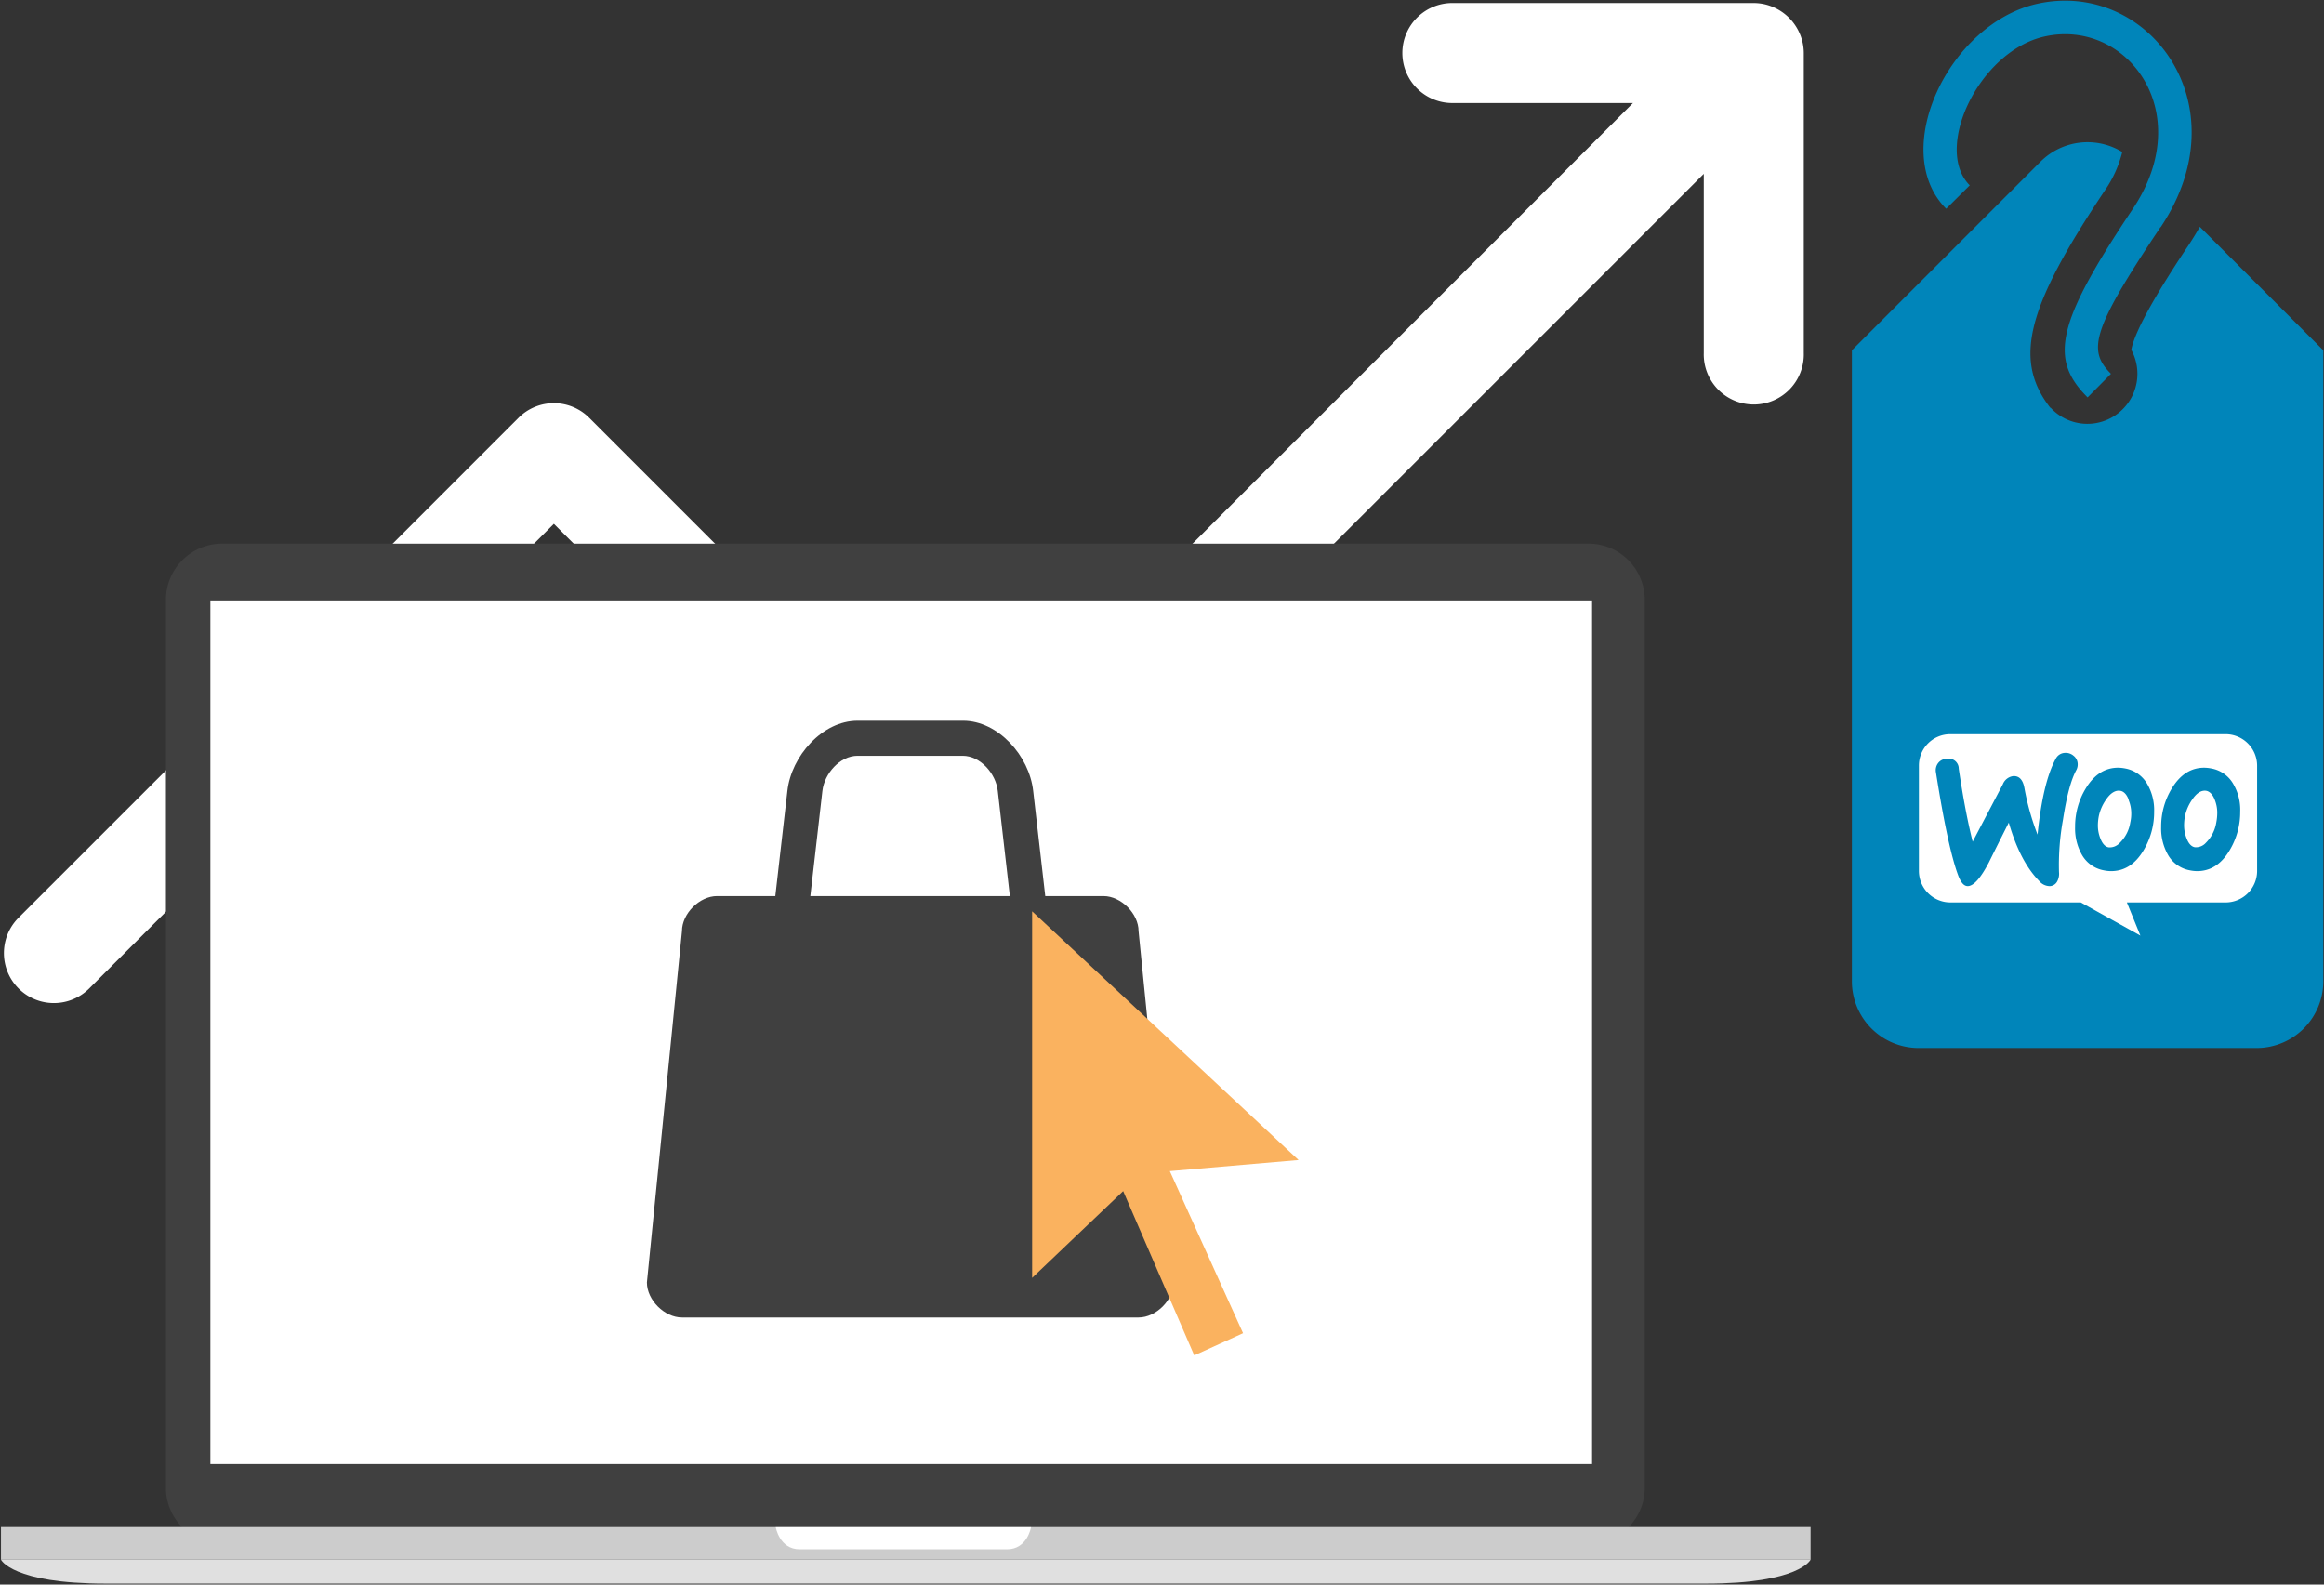
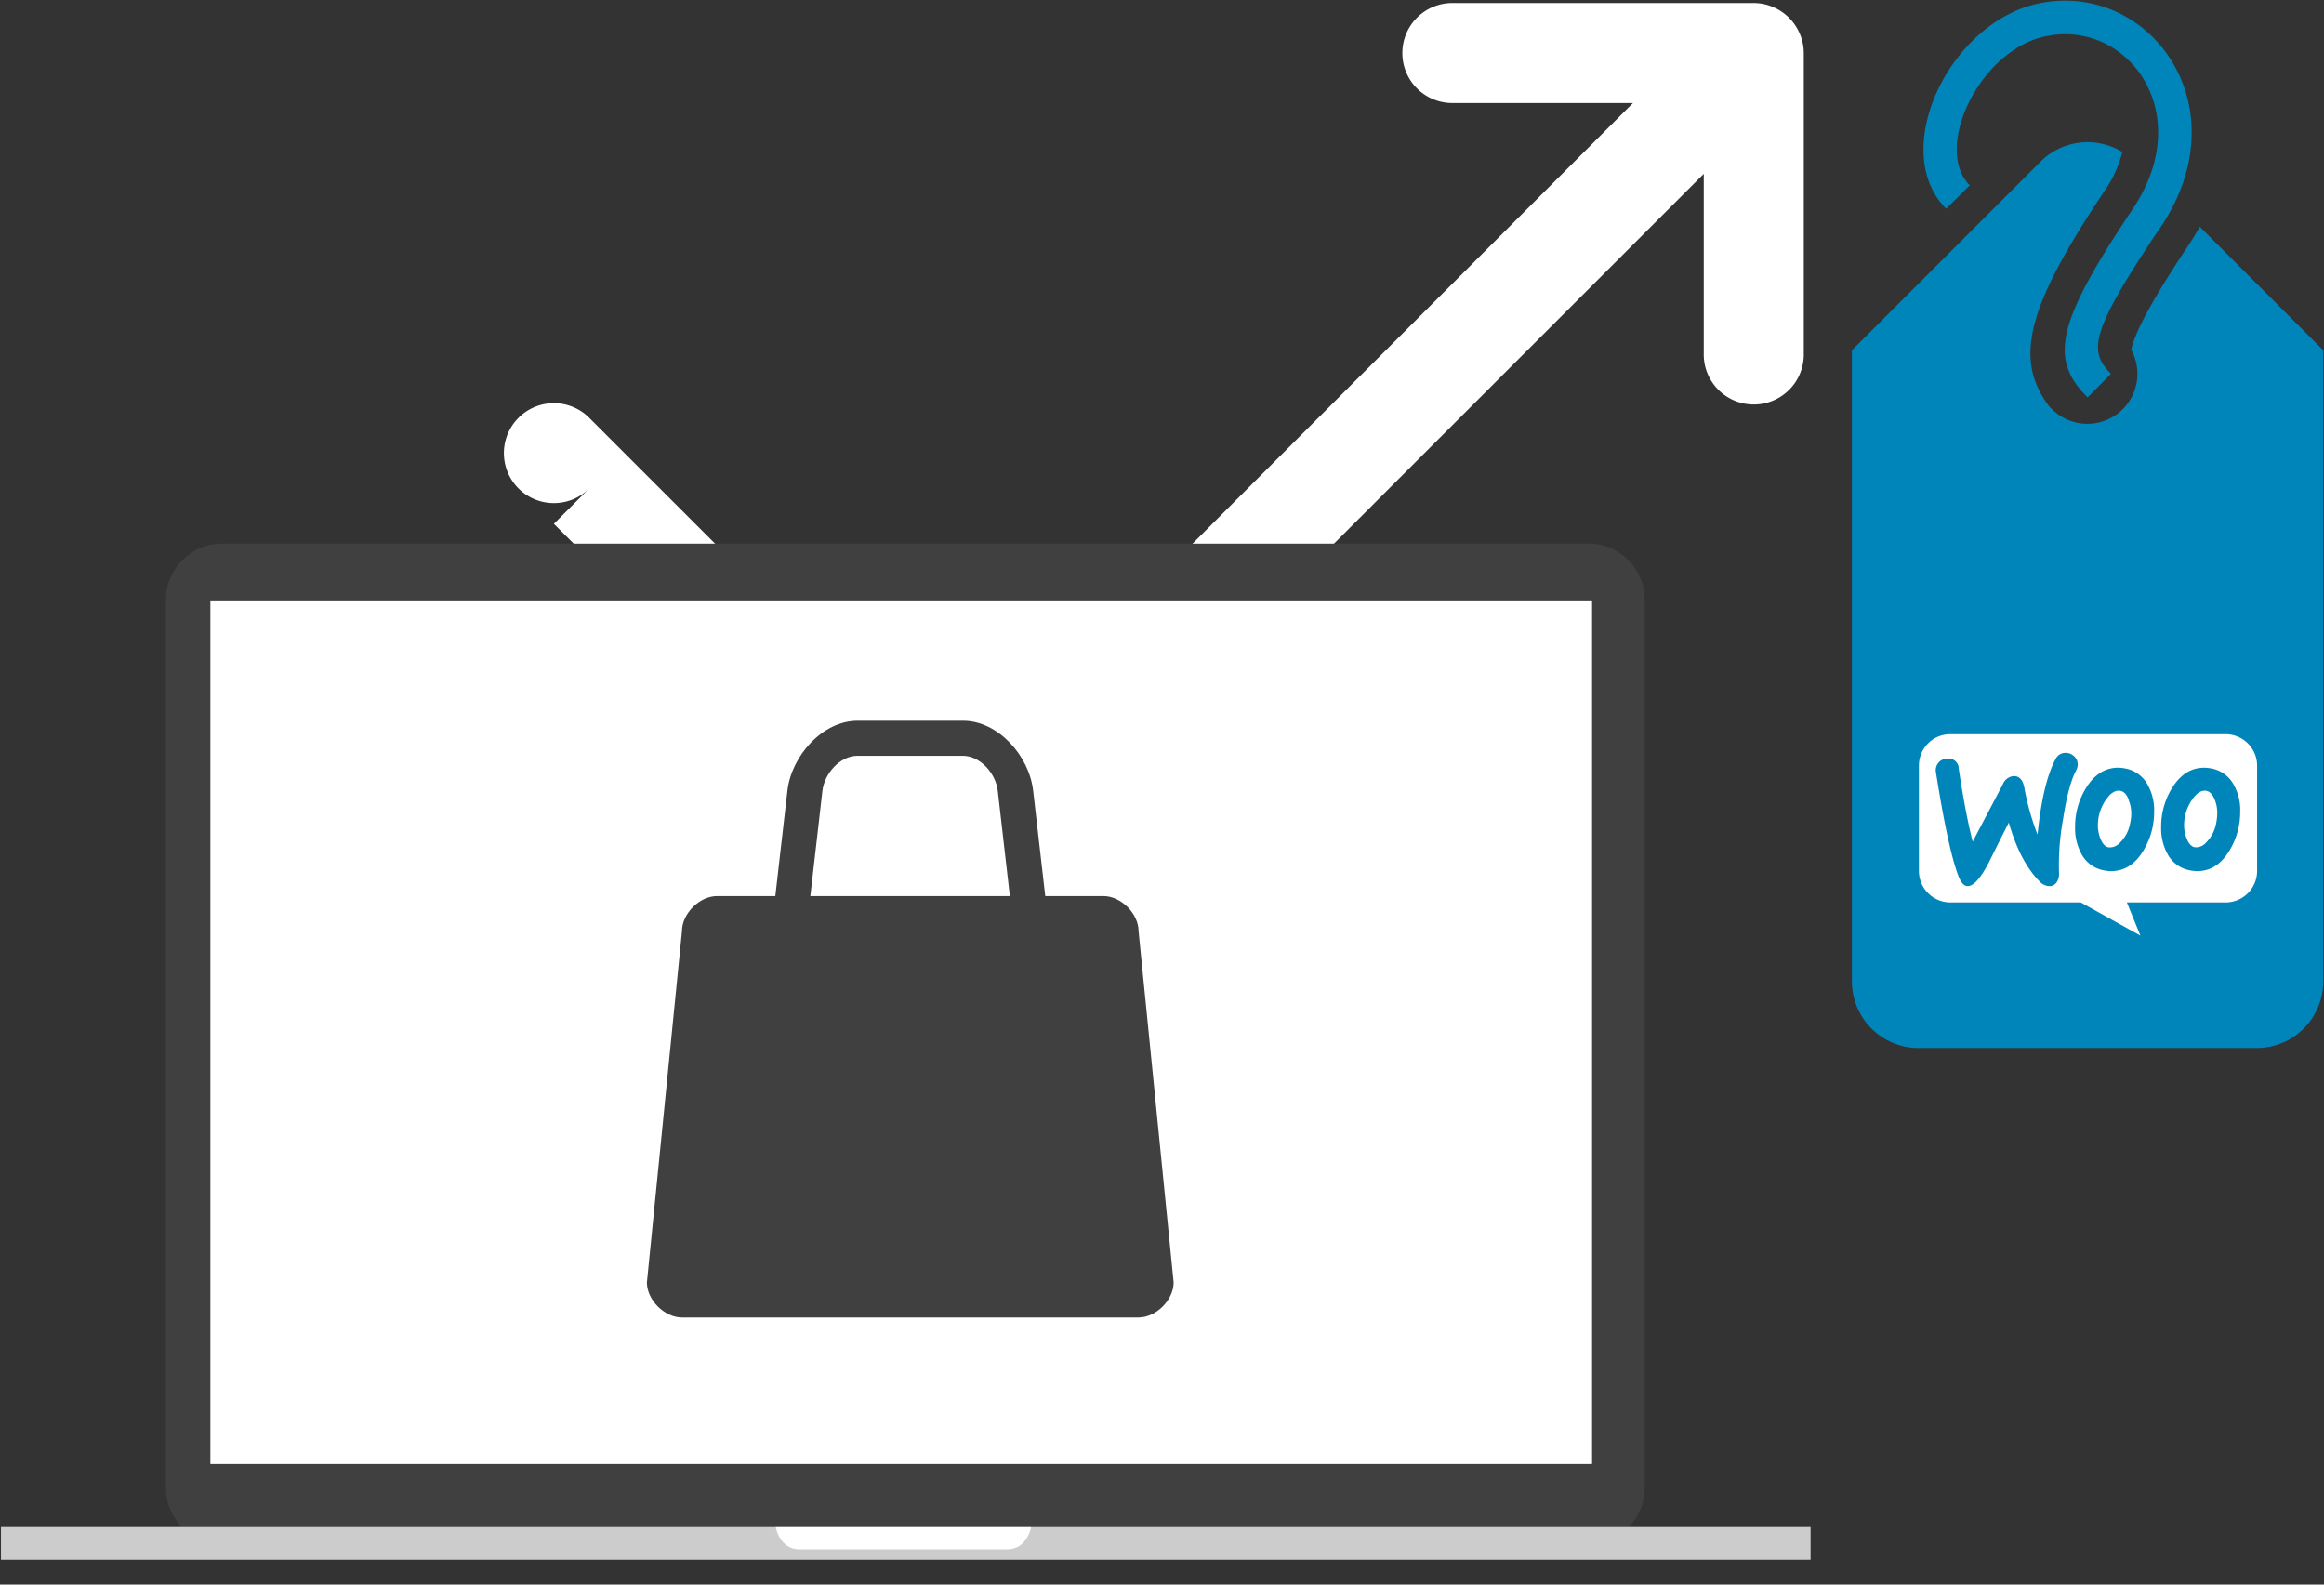
<svg xmlns="http://www.w3.org/2000/svg" id="verkkokaupat" viewBox="0 0 596.53 406.72">
  <rect x="0" y="0" width="596.53" height="406.72" fill="#333333" stroke="none" />
  <title>kuvake-verkkokaupat</title>
  <g id="Icon-26">
-     <path id="presentation-arrow" d="M151.24,107.24a12.81,12.81,0,0,0-18.14,0L4.76,235.57a12.83,12.83,0,0,0,18.15,18.14L142.17,134.45l93.59,93.6a12.82,12.82,0,0,0,18.15,0L437.33,44.62v46a12.84,12.84,0,1,0,25.67,0v-77a12.62,12.62,0,0,0-1-4.9,12.92,12.92,0,0,0-6.94-6.94,12.62,12.62,0,0,0-4.9-1h-77a12.84,12.84,0,1,0,0,25.67h46L244.83,200.83Z" fill="#fff" />
+     <path id="presentation-arrow" d="M151.24,107.24a12.81,12.81,0,0,0-18.14,0a12.83,12.83,0,0,0,18.15,18.14L142.17,134.45l93.59,93.6a12.82,12.82,0,0,0,18.15,0L437.33,44.62v46a12.84,12.84,0,1,0,25.67,0v-77a12.62,12.62,0,0,0-1-4.9,12.92,12.92,0,0,0-6.94-6.94,12.62,12.62,0,0,0-4.9-1h-77a12.84,12.84,0,1,0,0,25.67h46L244.83,200.83Z" fill="#fff" />
  </g>
  <rect x="47.94" y="149.45" width="369.01" height="235.01" fill="#fff" />
  <path d="M422.18,381.93v-228a14.43,14.43,0,0,0-14.4-14.39H57a14.44,14.44,0,0,0-14.41,14.39v228a14.32,14.32,0,0,0,4.11,10H418.08A14.31,14.31,0,0,0,422.18,381.93Zm-13.52-6.15H54V154.11H408.66Z" fill="#404040" />
  <polygon points="418.08 391.96 46.72 391.96 0.25 391.96 0.25 400.33 464.75 400.33 464.75 391.96 418.08 391.96" fill="#ccc" />
  <path d="M232.4,392H199.12s.95,5.66,6.14,5.66H258.5c5.21,0,6.15-5.66,6.15-5.66Z" fill="#fff" />
-   <path d="M.25,400.33s2.82,6.15,26.88,6.15H437.88c24.05,0,26.87-6.15,26.87-6.15" fill="#e0e0e0" />
  <g id="layer1">
    <path id="rect13131-6" d="M220.11,185c-9,0-17,9.07-18,18l-3.1,27H184.05c-4.51,0-9,4.51-9,9l-9,90.17c0,4.51,4.5,9,9,9H292.25c4.5,0,9-4.51,9-9l-9-90.17c0-4.5-4.51-9-9-9H268.3l-3.1-27c-1-9-9-18-18-18Zm0,9h27c4.51,0,8.51,4.54,9,9l3.1,27H208l3.1-27C211.61,198.54,215.61,194,220.11,194Z" fill="#404040" />
  </g>
-   <path d="M264.93,233.92l68.39,63.83-33.05,2.85,18.8,41.6-12.53,5.7L288.3,305.73,264.93,328v-94" fill="#fab25f" />
  <g id="Page-1">
    <g id="icon-145-tag-cord">
      <path id="tag-cord" d="M564.66,58.22l31.69,31.69V251.82A17.13,17.13,0,0,1,579.27,269H492.43a17.13,17.13,0,0,1-17.08-17.17V89.91l48.4-48.4a17.07,17.07,0,0,1,21-2.5,29.92,29.92,0,0,1-4.43,9.81c-19.78,29.58-23.77,43.35-14.09,55.78a.18.18,0,0,0,.15.07l.35.37a12.84,12.84,0,0,0,20.3-15.31s.07-.07.07-.08c.75-4,5.14-12.47,14.56-26.56,1.08-1.62,2.07-3.25,3-4.87Zm-10.07.12C575.77,26.67,551.12-5.42,522.8,1c-22.71,5.18-38,37.82-23.25,52.57l6.05-6c-9.39-9.39,2.31-34.35,19.1-38.18,21-4.79,39.49,19.21,22.77,44.2C527.7,83.14,526,92.19,535.85,102l6-6.05c-6-6-5.07-11.07,12.69-37.62Z" fill="#0085ba" />
    </g>
  </g>
  <path d="M547,208.53a8.82,8.82,0,0,0-.64-3.21c-.52-1.37-1.23-2.11-2.08-2.29-1.27-.25-2.5.46-3.67,2.18a11.58,11.58,0,0,0-1.87,4.21,12.66,12.66,0,0,0-.25,2.57,8.87,8.87,0,0,0,.64,3.22c.53,1.37,1.23,2.11,2.08,2.28a3.4,3.4,0,0,0,2.86-1.12,9.29,9.29,0,0,0,2.68-5.22A10.14,10.14,0,0,0,547,208.53Zm0,0a8.82,8.82,0,0,0-.64-3.21c-.52-1.37-1.23-2.11-2.08-2.29-1.27-.25-2.5.46-3.67,2.18a11.58,11.58,0,0,0-1.87,4.21,12.66,12.66,0,0,0-.25,2.57,8.87,8.87,0,0,0,.64,3.22c.53,1.37,1.23,2.11,2.08,2.28a3.4,3.4,0,0,0,2.86-1.12,9.29,9.29,0,0,0,2.68-5.22A10.14,10.14,0,0,0,547,208.53Zm24.27-20.08H500.6a8.05,8.05,0,0,0-8.05,8.09v27a8.09,8.09,0,0,0,8.08,8.09H534.1l15.3,8.52-3.47-8.52h25.34a8.09,8.09,0,0,0,8.09-8.09v-27A8.1,8.1,0,0,0,571.27,188.45Zm-42.76,35.4a4.14,4.14,0,0,1-.43,2.33,2.27,2.27,0,0,1-1.87,1.27,3.55,3.55,0,0,1-2.78-1.31q-4.93-5-7.81-15-3.42,6.78-5.08,10.16c-2.08,4-3.84,6-5.32,6.14-1,.08-1.77-.74-2.47-2.43q-2.7-6.94-5.83-26.79a3,3,0,0,1,.57-2.36,2.82,2.82,0,0,1,2.22-1.09,2.57,2.57,0,0,1,3.07,2.53q1.64,11.07,3.57,18.74l7.73-14.71a3.34,3.34,0,0,1,2.64-2.12c1.55-.1,2.5.89,2.9,3A65.09,65.09,0,0,0,523,214.22q1.38-13.46,4.65-19.41a2.74,2.74,0,0,1,2.34-1.56,3.09,3.09,0,0,1,2.22.71,2.76,2.76,0,0,1,1.09,2,3.07,3.07,0,0,1-.35,1.7c-1.38,2.53-2.5,6.8-3.42,12.74A65.22,65.22,0,0,0,528.51,223.85Zm21.67-5.54c-2.12,3.52-4.87,5.29-8.3,5.29a9.21,9.21,0,0,1-1.9-.21,8.13,8.13,0,0,1-5.65-4.09,13.66,13.66,0,0,1-1.69-7,18.75,18.75,0,0,1,2.75-9.95q3.23-5.3,8.29-5.3a10.14,10.14,0,0,1,1.91.21,8.21,8.21,0,0,1,5.64,4.1,13.33,13.33,0,0,1,1.7,6.95A19,19,0,0,1,550.18,218.31Zm22.09,0c-2.12,3.52-4.87,5.29-8.3,5.29a9.28,9.28,0,0,1-1.9-.21,8.13,8.13,0,0,1-5.65-4.09,13.66,13.66,0,0,1-1.69-7,18.75,18.75,0,0,1,2.75-9.95q3.22-5.3,8.29-5.3a10.14,10.14,0,0,1,1.91.21,8.15,8.15,0,0,1,5.64,4.1,13.05,13.05,0,0,1,1.7,6.95A19,19,0,0,1,572.27,218.31ZM566.41,203c-1.27-.25-2.51.46-3.67,2.18a11.42,11.42,0,0,0-1.87,4.21,12,12,0,0,0-.25,2.57,8.87,8.87,0,0,0,.64,3.22c.52,1.37,1.23,2.11,2.08,2.28a3.4,3.4,0,0,0,2.86-1.12,9.41,9.41,0,0,0,2.68-5.22,12.94,12.94,0,0,0,.25-2.62,9,9,0,0,0-.64-3.21C568,204,567.25,203.21,566.41,203Zm-20,2.29c-.52-1.37-1.23-2.11-2.08-2.29-1.27-.25-2.5.46-3.67,2.18a11.58,11.58,0,0,0-1.87,4.21,12.66,12.66,0,0,0-.25,2.57,8.87,8.87,0,0,0,.64,3.22c.53,1.37,1.23,2.11,2.08,2.28a3.4,3.4,0,0,0,2.86-1.12,9.29,9.29,0,0,0,2.68-5.22,10.14,10.14,0,0,0,.25-2.62A8.82,8.82,0,0,0,546.36,205.32Z" fill="#fff" />
</svg>